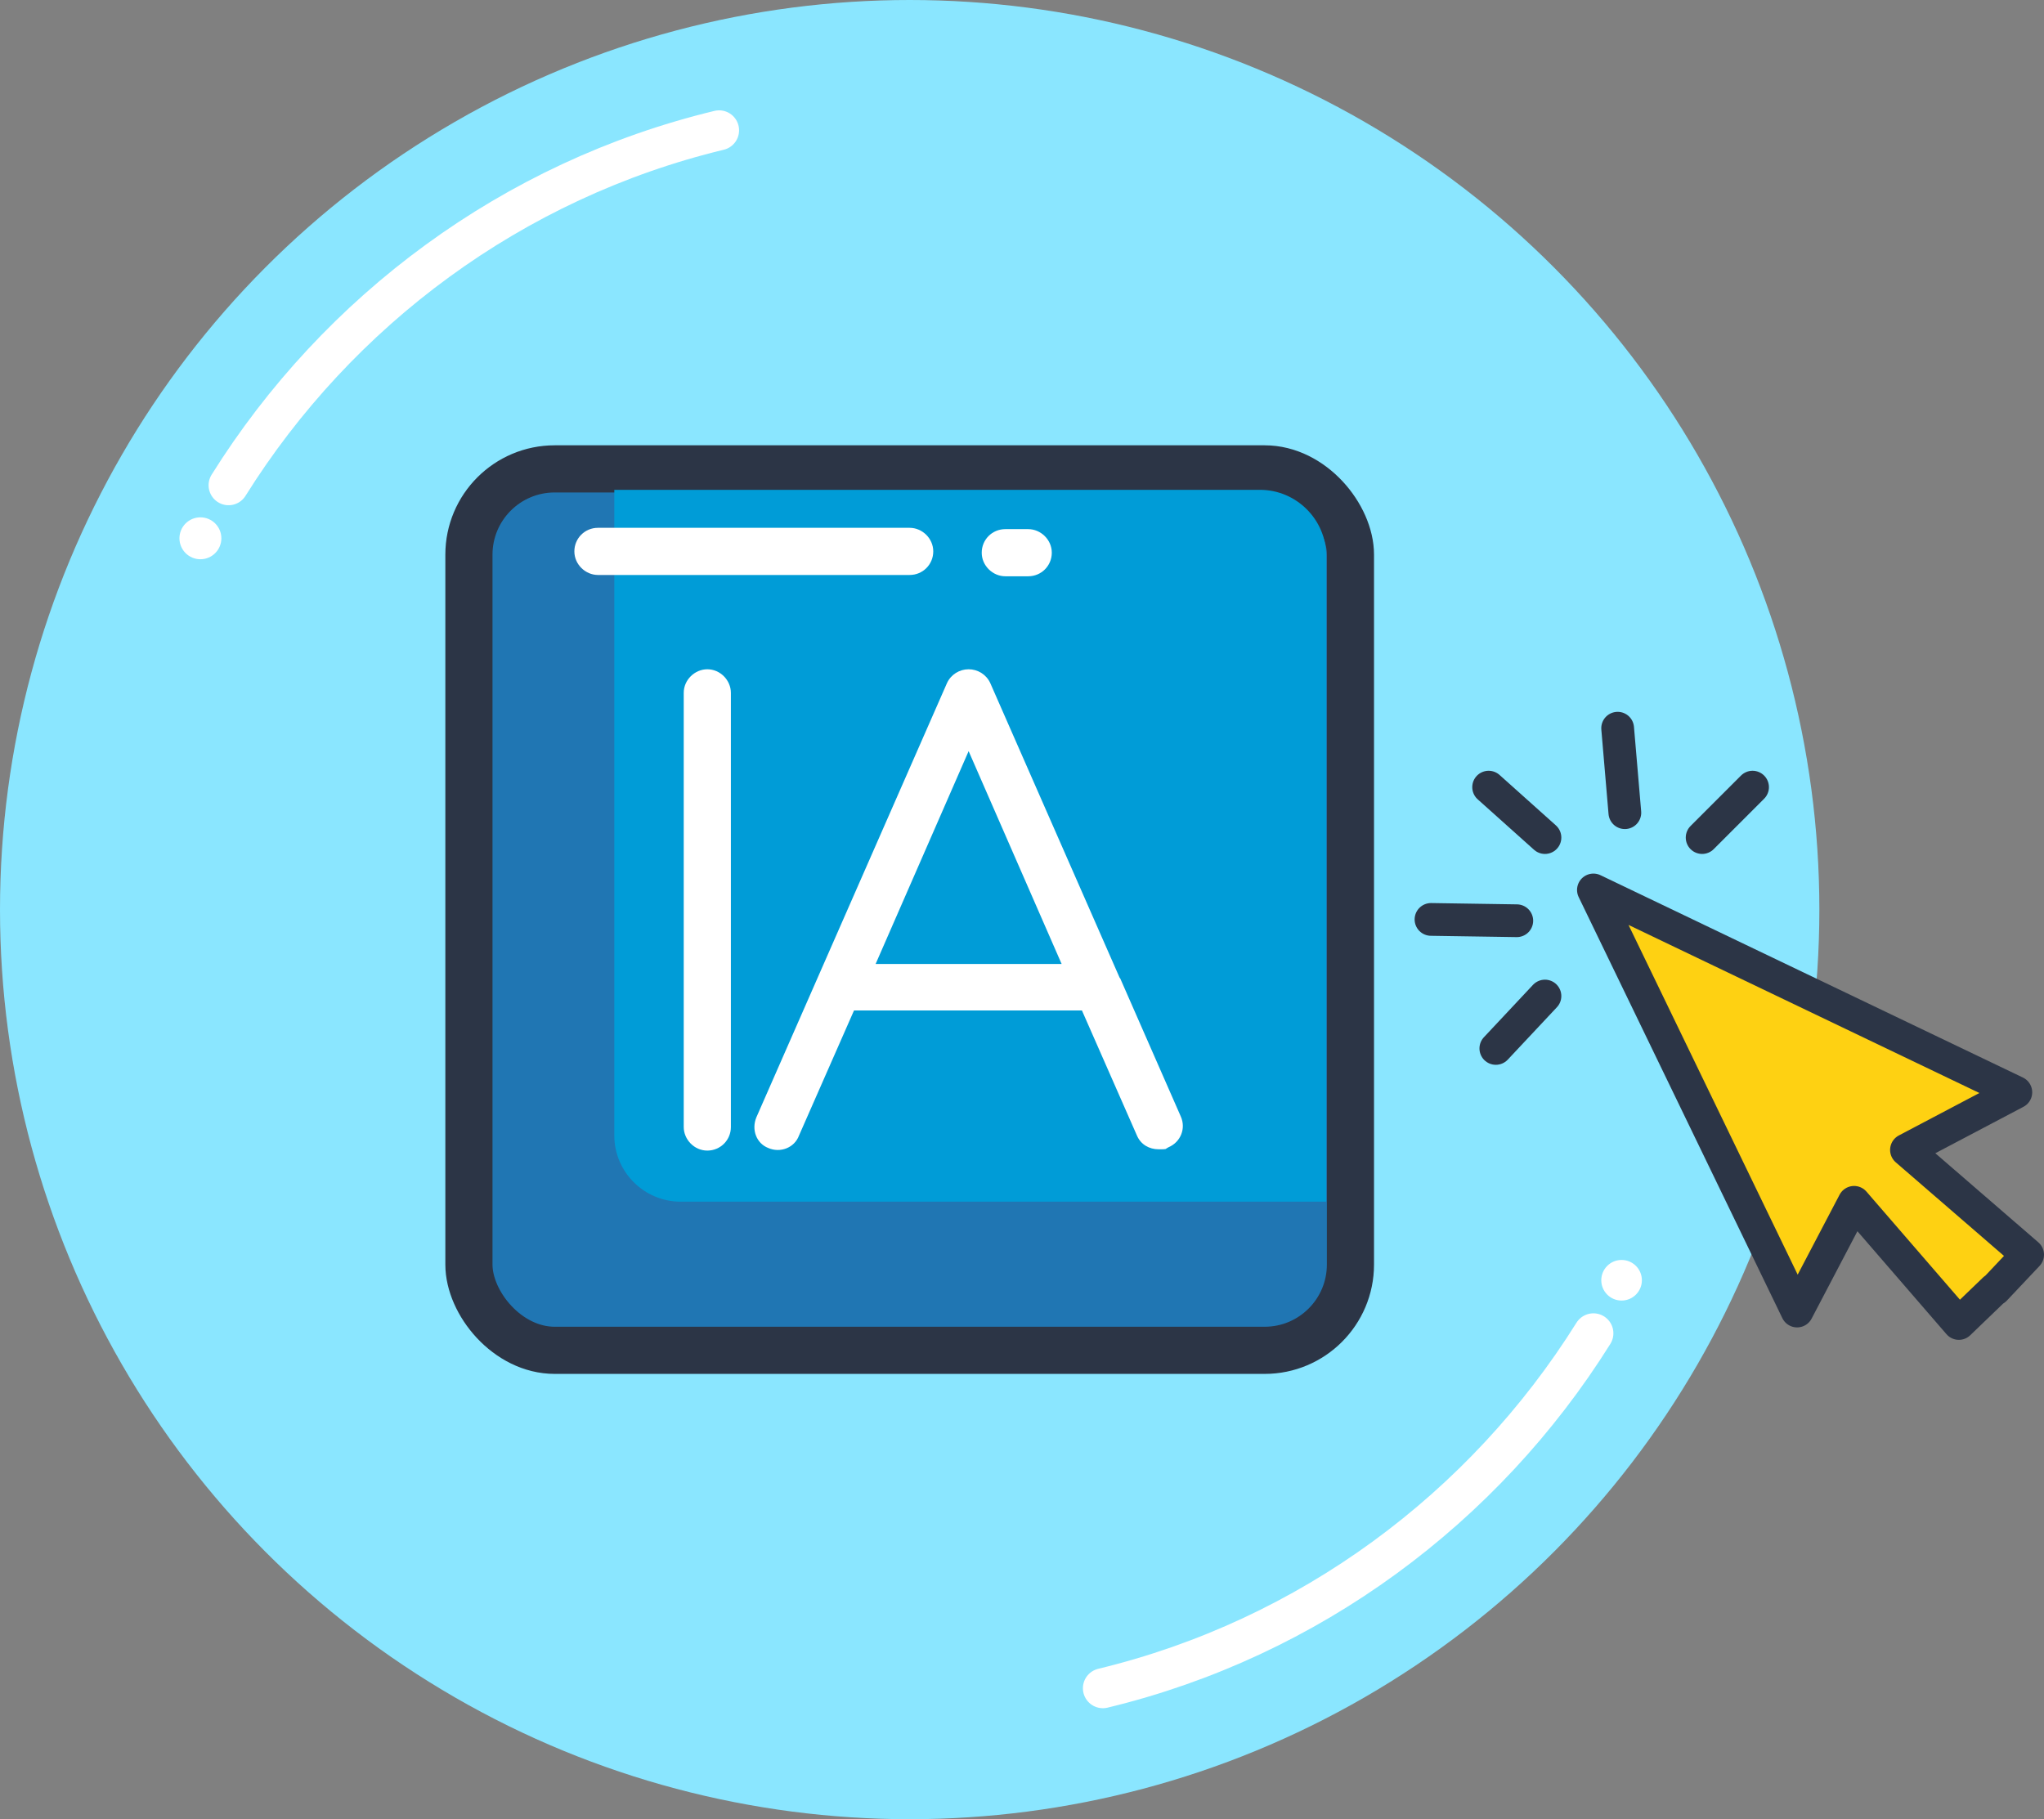
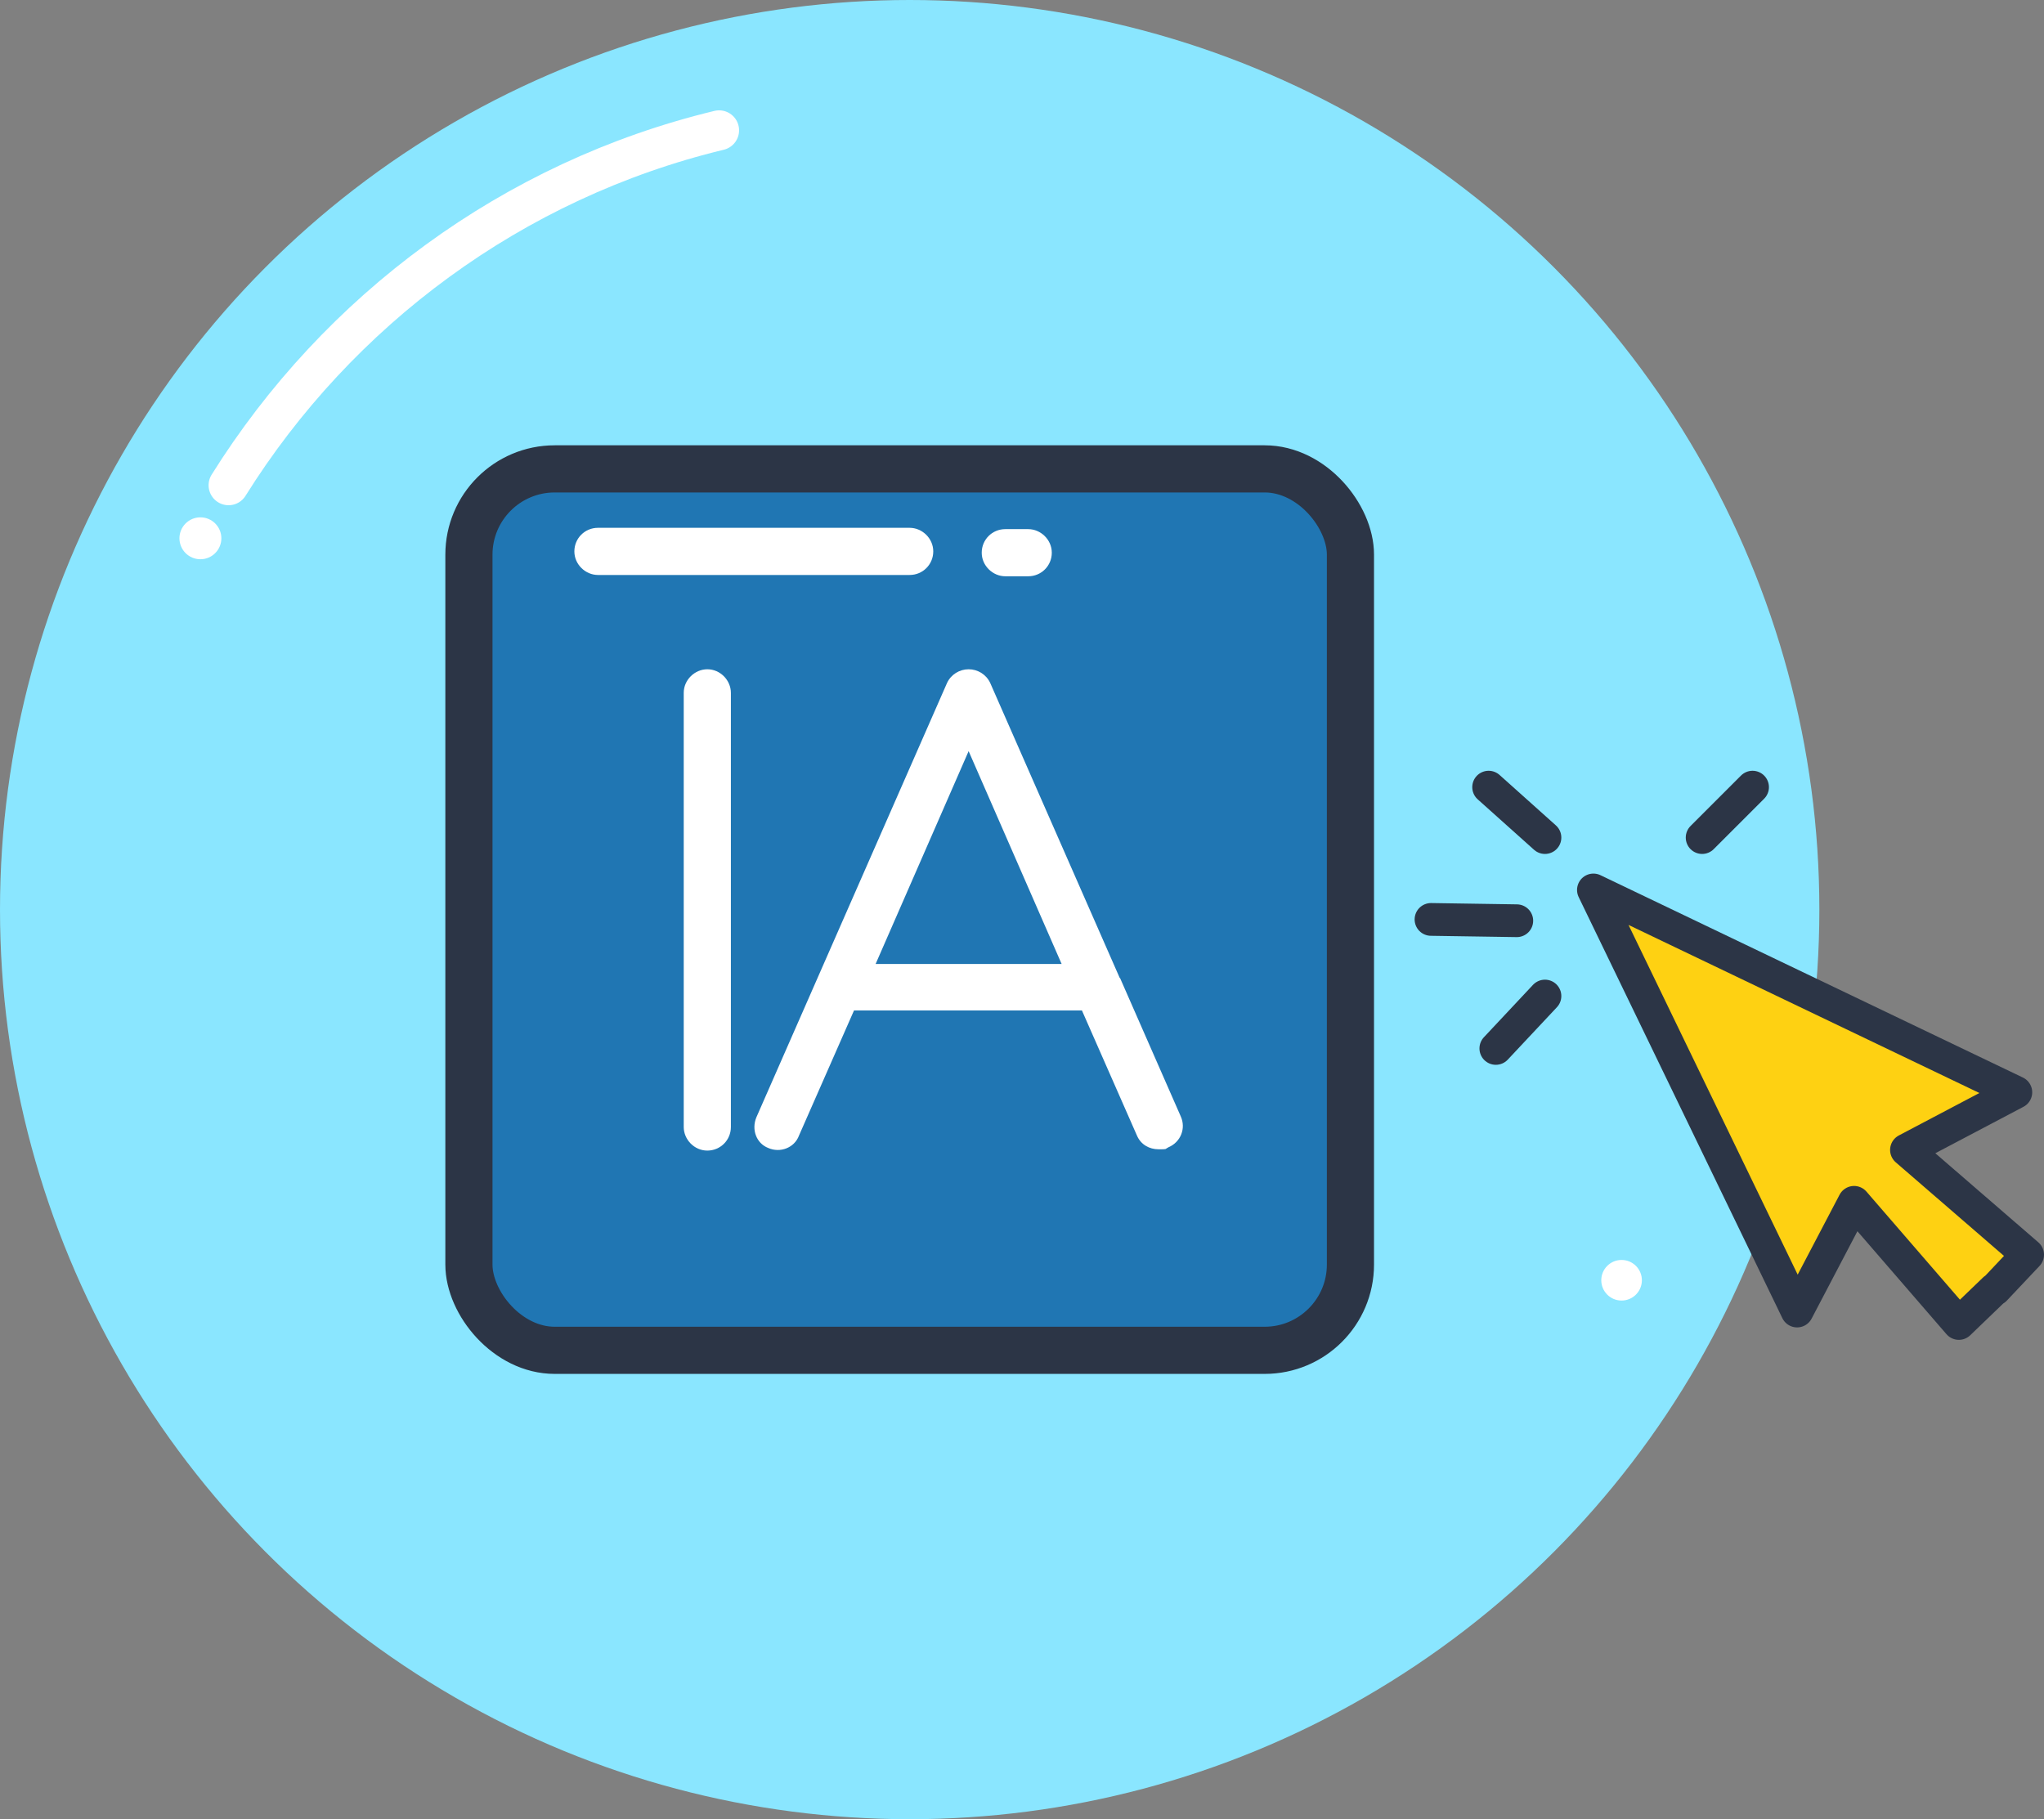
<svg xmlns="http://www.w3.org/2000/svg" id="Calque_2" version="1.1" viewBox="0 0 312.1 277.8">
  <rect x="0" y="0" width="312.1" height="277.8" fill="#808080" stroke="none" />
  <defs>
    <style>
      .st0 {
        fill: #fff;
      }

      .st1 {
        stroke: #fff;
        stroke-width: 6.1px;
      }

      .st1, .st2, .st3 {
        stroke-linecap: round;
      }

      .st1, .st4 {
        stroke-miterlimit: 10;
      }

      .st1, .st3 {
        fill: none;
      }

      .st2 {
        fill: #fed112;
      }

      .st2, .st4, .st3 {
        stroke: #2c3546;
      }

      .st2, .st3 {
        stroke-linejoin: round;
        stroke-width: 5px;
      }

      .st4 {
        fill: #2076b3;
        stroke-width: 7.2px;
      }

      .st5 {
        fill: #8ae6ff;
      }

      .st6 {
        fill: #009cd7;
      }
    </style>
  </defs>
  <g id="Calque_1-2">
    <g>
      <g>
        <circle class="st5" cx="138.9" cy="138.9" r="138.9" />
        <g>
          <g>
            <circle class="st0" cx="30.6" cy="82.2" r="3.2" />
            <path class="st1" d="M34.9,74.1c16.7-26.7,43.4-46.6,74.9-54.2" />
          </g>
          <g>
            <circle class="st0" cx="247.6" cy="195.5" r="3.1" />
-             <path class="st1" d="M243.3,203.6c-16.7,26.7-43.4,46.6-74.9,54.2" />
          </g>
        </g>
      </g>
      <g>
        <rect class="st4" x="71.6" y="71.6" width="134.6" height="134.6" rx="13.1" ry="13.1" />
-         <path class="st6" d="M192.4,74.8c5.5,0,10.1,4.5,10.1,10.1v98.6h-98.6c-5.5,0-10.1-4.5-10.1-10.1v-98.6" />
        <path class="st0" d="M138.9,87.8h-47.6c-1.9,0-3.6-1.6-3.6-3.6s1.6-3.6,3.6-3.6h47.6c1.9,0,3.6,1.6,3.6,3.6s-1.6,3.6-3.6,3.6h0Z" />
        <path class="st0" d="M157,88h-3.5c-1.9,0-3.6-1.6-3.6-3.6s1.6-3.6,3.6-3.6h3.5c1.9,0,3.6,1.6,3.6,3.6s-1.6,3.6-3.6,3.6Z" />
        <path class="st0" d="M171,149.4h0l-19.8-45.1c-.6-1.3-1.9-2.1-3.3-2.1s-2.7.8-3.3,2.1l-29.1,66.3c-.8,1.9,0,4,1.8,4.7,1.8.8,4,0,4.7-1.9l8.4-19.1h34.8l8.4,19.1c.6,1.4,1.9,2.1,3.3,2.1s.9,0,1.5-.3c1.9-.8,2.7-2.9,1.9-4.7l-9.3-21.2h0ZM133.7,147.2l14.2-32.5,14.2,32.5h-28.5,0Z" />
        <path class="st0" d="M108,102.2c-1.9,0-3.6,1.6-3.6,3.6v66.3c0,1.9,1.6,3.6,3.6,3.6s3.6-1.6,3.6-3.6v-66.3c0-1.9-1.6-3.6-3.6-3.6Z" />
      </g>
      <g>
        <polygon class="st2" points="304.6 196.9 309.6 191.6 291.1 175.6 307.8 166.8 243.3 135.9 274.4 200.2 283.1 183.6 299.1 202.1 304.4 197 304.4 197 304.5 196.9 304.6 196.9 304.6 196.9" />
        <line class="st3" x1="267.6" y1="120.2" x2="259.9" y2="127.9" />
-         <line class="st3" x1="247" y1="111.2" x2="248.1" y2="124.1" />
        <line class="st3" x1="227.3" y1="120.2" x2="235.9" y2="127.9" />
        <line class="st3" x1="218.5" y1="140.4" x2="231.6" y2="140.6" />
        <line class="st3" x1="228.4" y1="160.1" x2="235.9" y2="152.1" />
      </g>
    </g>
  </g>
</svg>